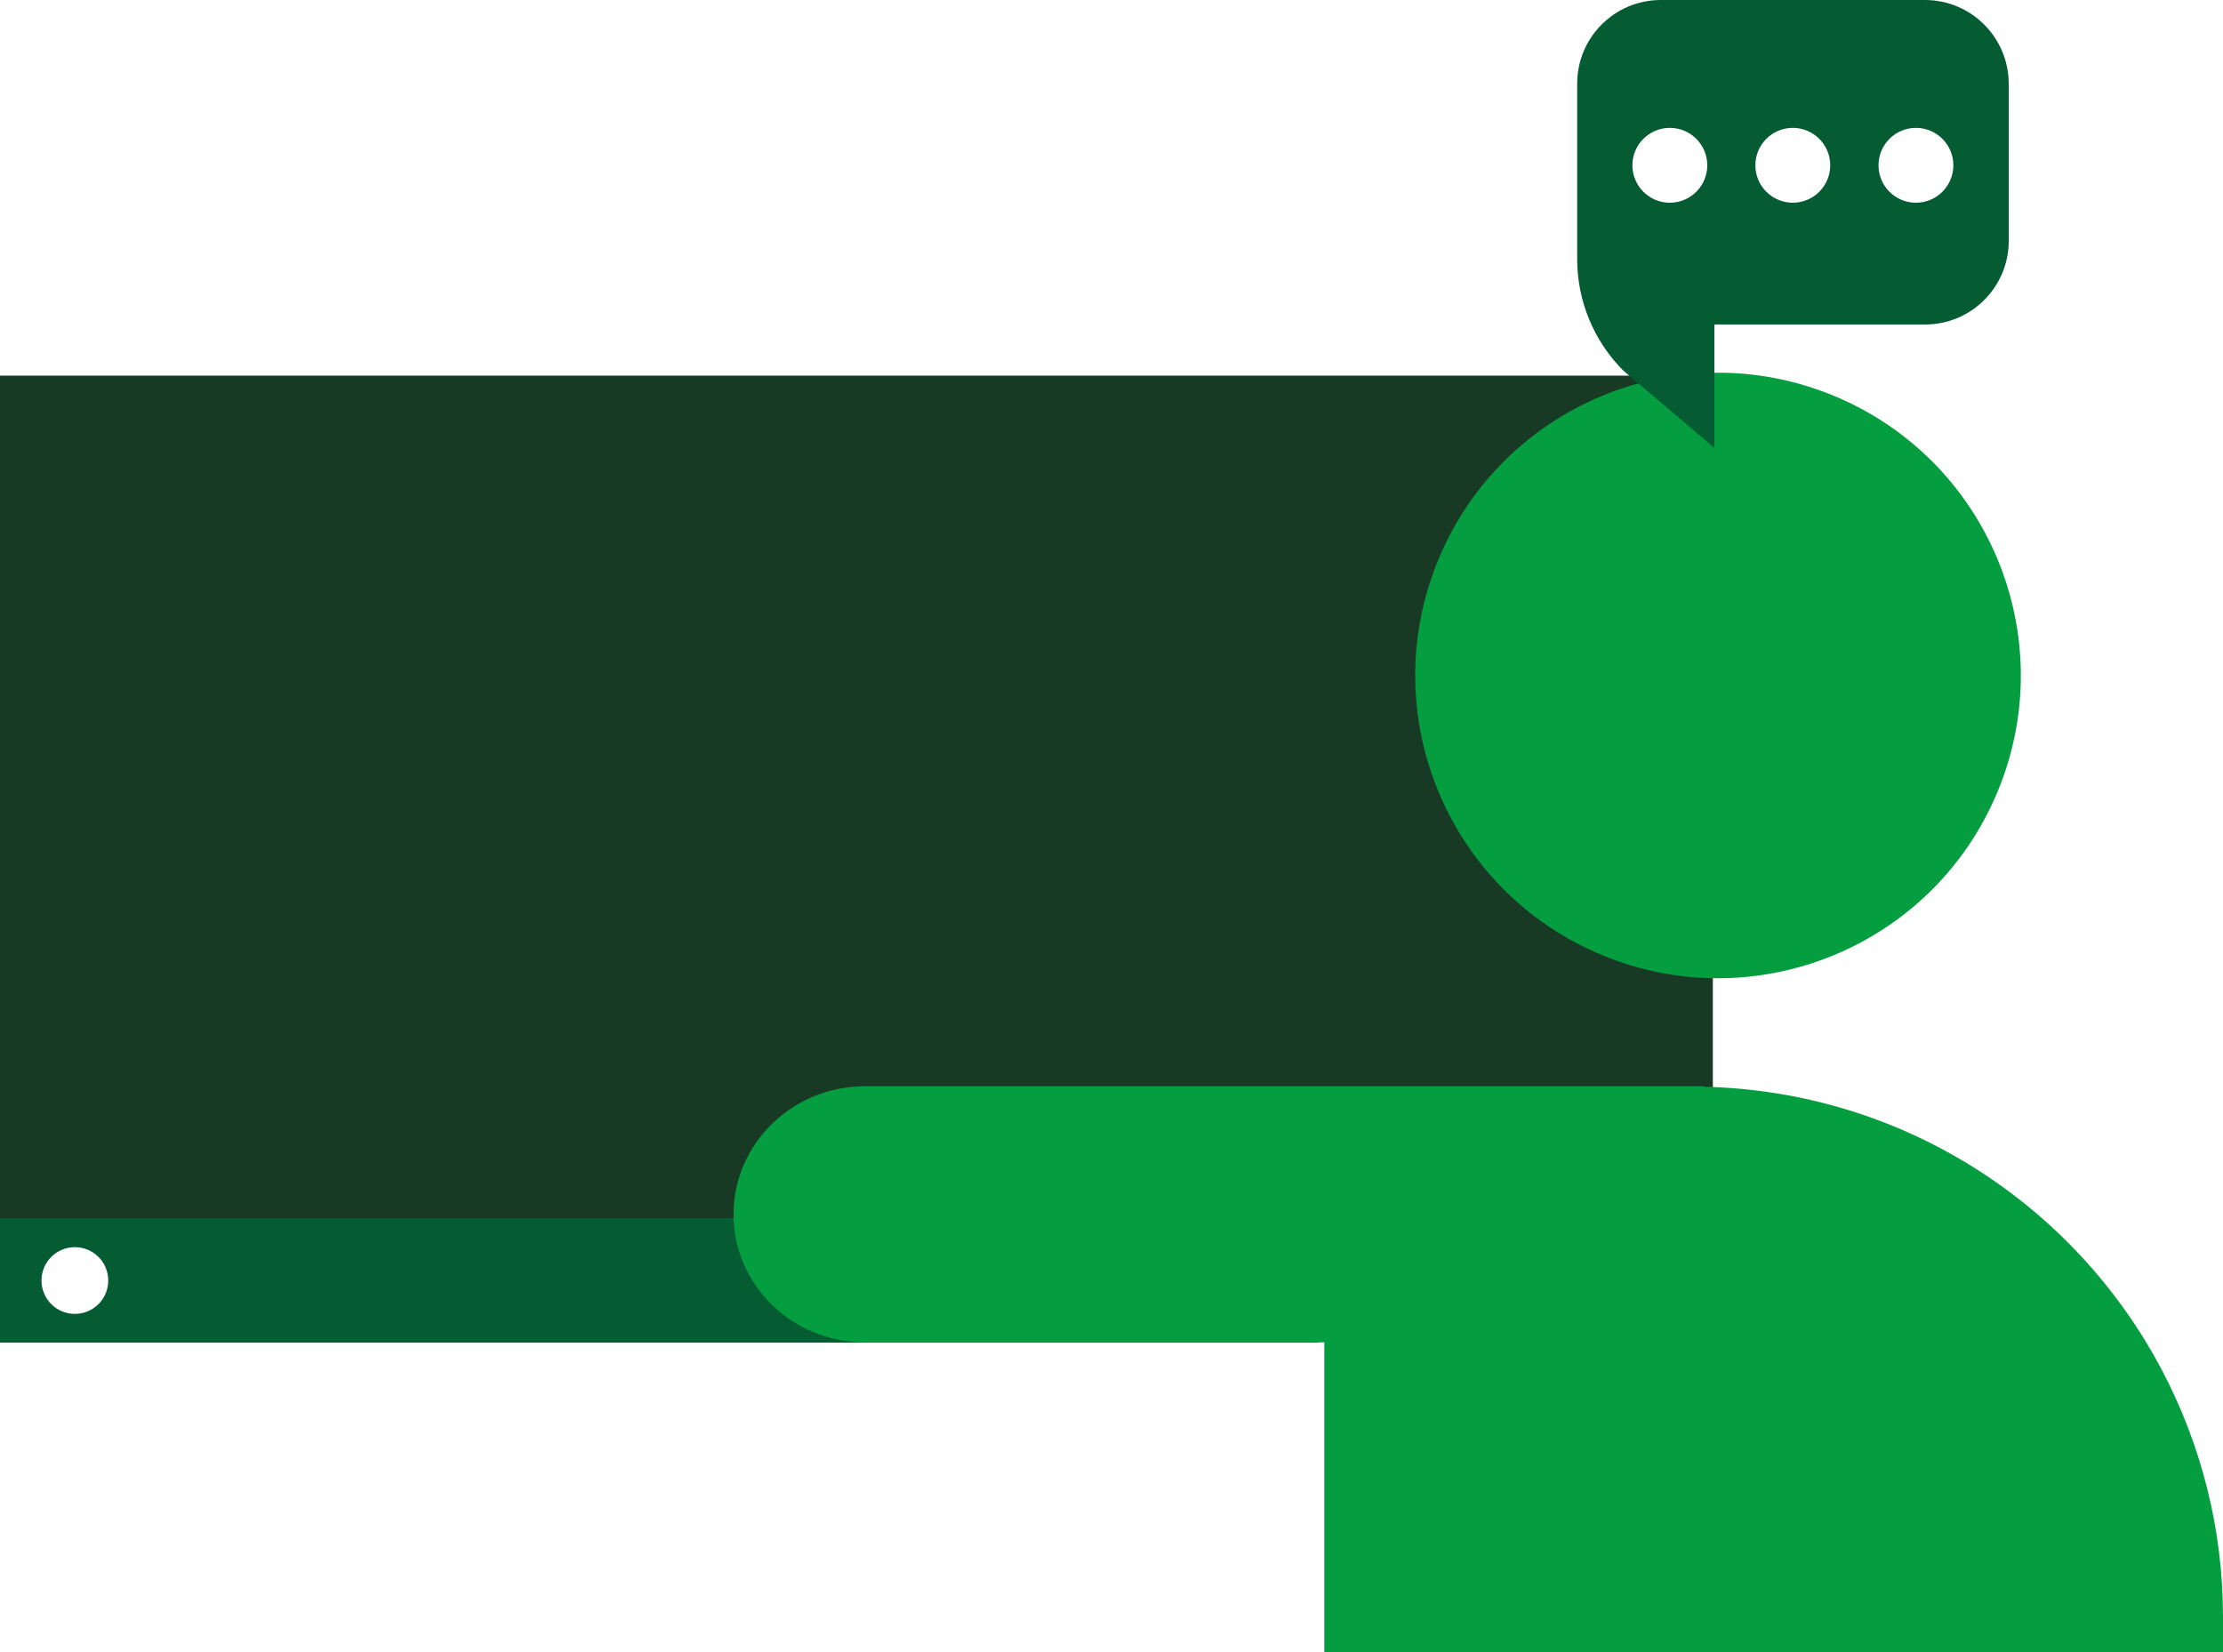
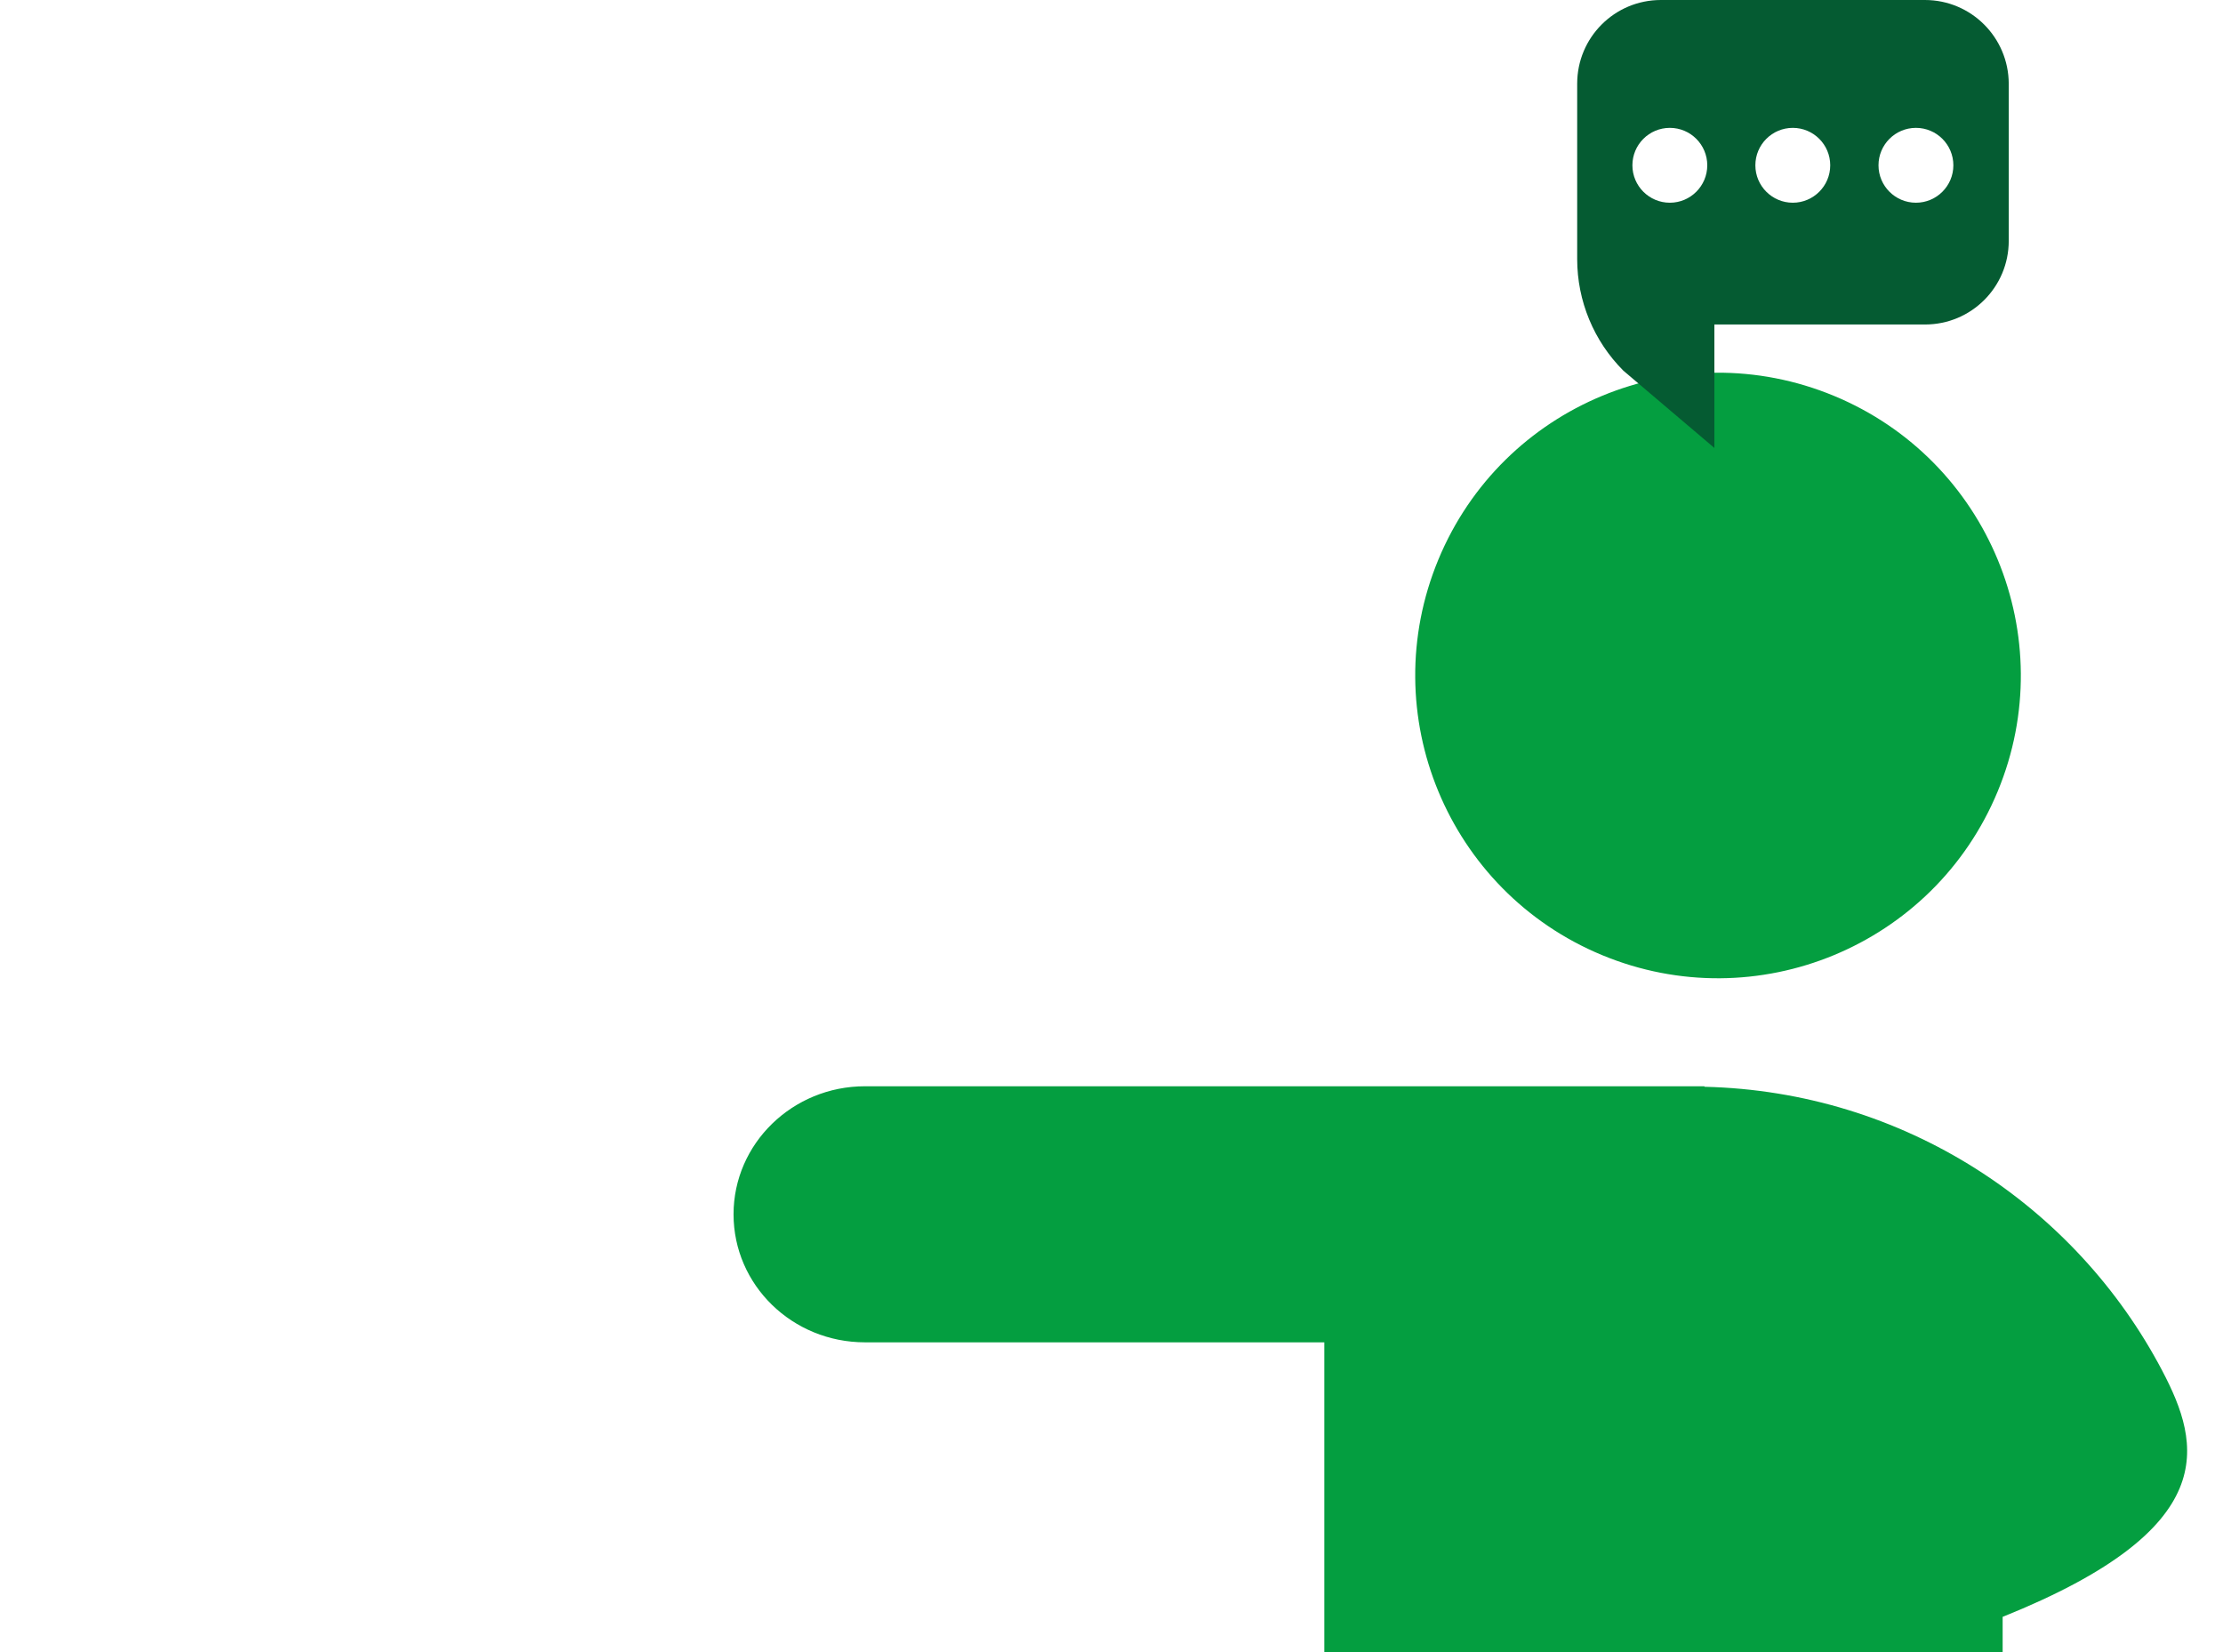
<svg xmlns="http://www.w3.org/2000/svg" version="1.1" id="Layer_1" x="0px" y="0px" viewBox="0 0 131.25 97.57" style="enable-background:new 0 0 131.25 97.57;" xml:space="preserve">
  <style type="text/css">
	.st0{fill:#183A25;}
	.st1{fill:#055B32;}
	.st2{fill:#049E40;}
</style>
-   <rect y="22.18" class="st0" width="101.13" height="50.37" />
-   <path class="st1" d="M0,71.93v7.35h77.85v-7.35H0z M4.42,77.58c-1.09,0-1.97-0.88-1.97-1.97s0.88-1.97,1.97-1.97  c1.09,0,1.97,0.88,1.97,1.97S5.51,77.58,4.42,77.58z" />
  <g>
    <ellipse transform="matrix(0.383 -0.924 0.924 0.383 25.741 118.301)" class="st2" cx="101.4" cy="39.89" rx="17.87" ry="17.87" />
-     <path class="st2" d="M127.67,80.95c-5.13-9.78-15.28-16.5-27.03-16.78l-0.01-0.03H51.07c-4.28,0-7.76,3.39-7.76,7.56l0,0   c0,4.18,3.47,7.56,7.76,7.56h27.12v18.29H91.2h19.22h20.83v-2.08C131.25,90.24,129.95,85.3,127.67,80.95z" />
+     <path class="st2" d="M127.67,80.95c-5.13-9.78-15.28-16.5-27.03-16.78l-0.01-0.03H51.07c-4.28,0-7.76,3.39-7.76,7.56l0,0   c0,4.18,3.47,7.56,7.76,7.56h27.12v18.29h19.22h20.83v-2.08C131.25,90.24,129.95,85.3,127.67,80.95z" />
  </g>
  <g>
    <path class="st1" d="M113.65,0H98.06c-2.73,0-4.94,2.21-4.94,4.94V15.3c0,2.47,0.98,4.84,2.73,6.59l5.37,4.56v-7.29h12.44   c2.73,0,4.94-2.21,4.94-4.94V4.94C118.59,2.21,116.38,0,113.65,0z M98.59,11.97c-1.22,0-2.21-0.99-2.21-2.21   c0-1.22,0.99-2.21,2.21-2.21c1.22,0,2.21,0.99,2.21,2.21C100.8,10.98,99.81,11.97,98.59,11.97z M105.85,11.97   c-1.22,0-2.21-0.99-2.21-2.21c0-1.22,0.99-2.21,2.21-2.21s2.21,0.99,2.21,2.21C108.06,10.98,107.07,11.97,105.85,11.97z    M113.12,11.97c-1.22,0-2.21-0.99-2.21-2.21c0-1.22,0.99-2.21,2.21-2.21c1.22,0,2.21,0.99,2.21,2.21   C115.33,10.98,114.34,11.97,113.12,11.97z" />
  </g>
</svg>